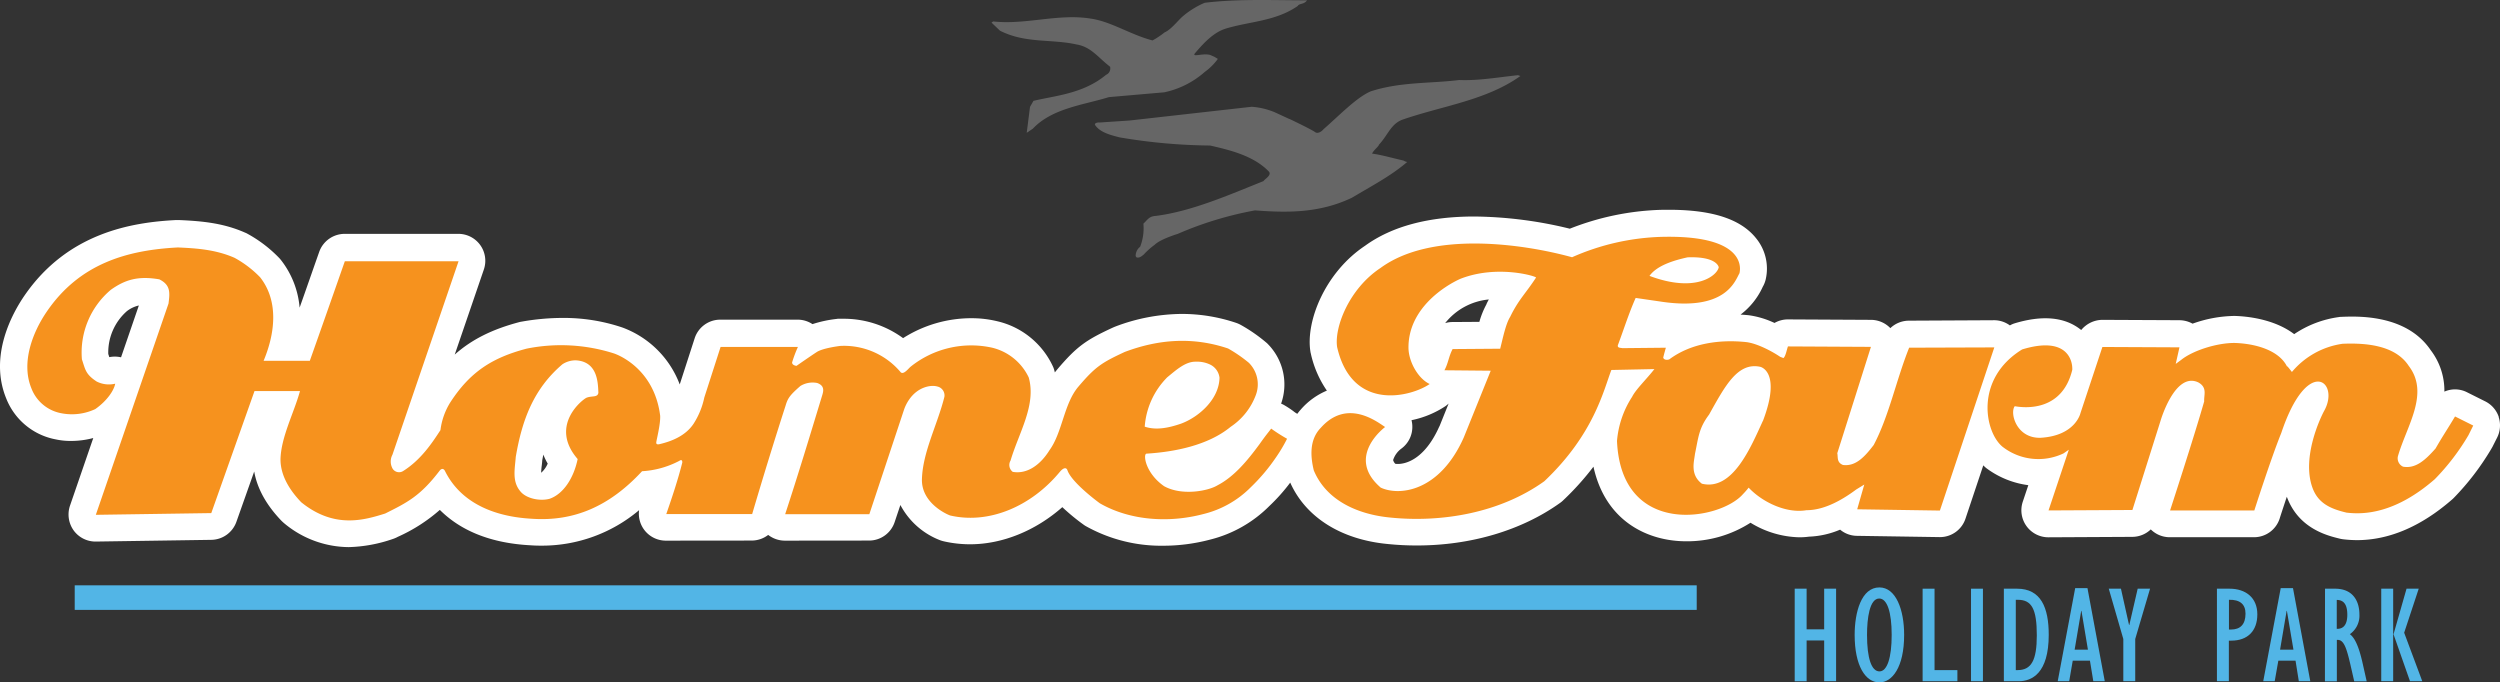
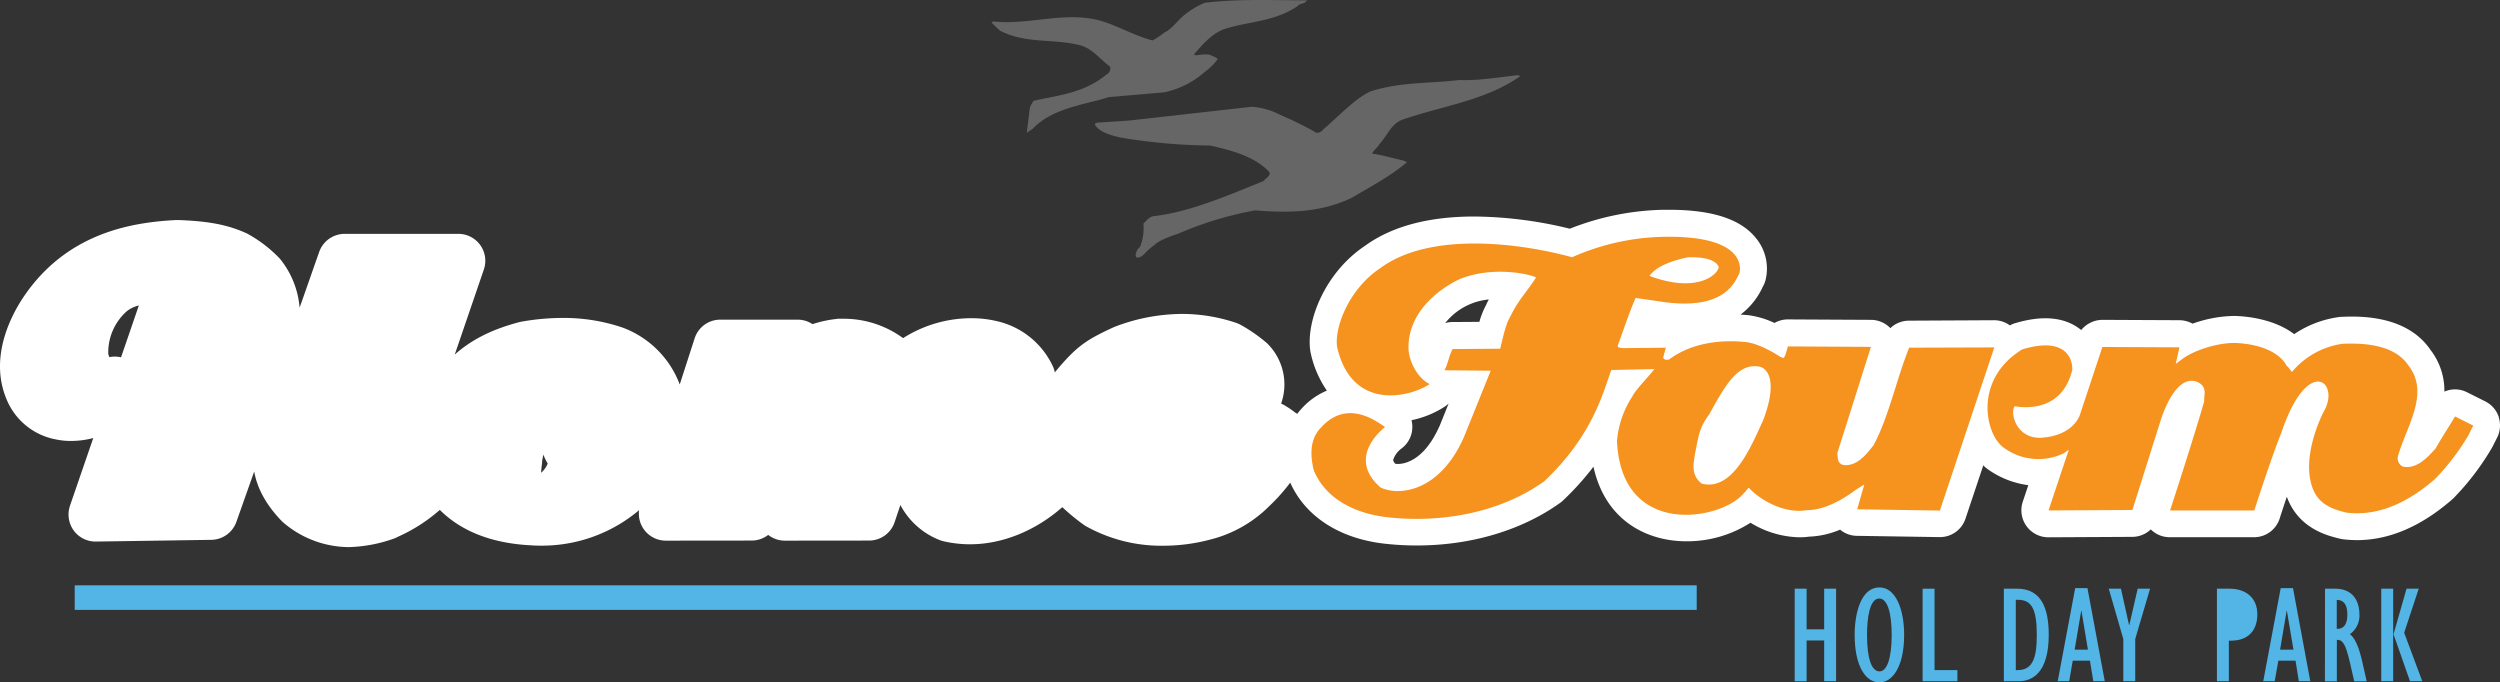
<svg xmlns="http://www.w3.org/2000/svg" id="Revised_logo" data-name="Revised logo" width="560" height="152.858" viewBox="0 0 560 152.858">
  <rect x="0" y="0" width="560" height="152.858" fill="#333333" stroke="none" />
  <g id="Group_365" data-name="Group 365">
    <path id="Path_181" data-name="Path 181" d="M559.718,69.475a6.064,6.064,0,0,0-3.037-3.505l-4.076-2.038a5.915,5.915,0,0,0-5.074-.143,14.9,14.9,0,0,0-3.057-9.273c-5.441-8.07-16.385-7.622-19.992-7.479a3.532,3.532,0,0,0-.652.061,23.565,23.565,0,0,0-9.945,3.811c-4.647-3.526-11.005-4.015-13.389-4.076a28.91,28.91,0,0,0-9.375,1.732,6.217,6.217,0,0,0-2.914-.774l-17.262-.082a6.235,6.235,0,0,0-4.769,2.283,1.786,1.786,0,0,0-.2-.163c-3.566-2.772-8.559-3.22-14.836-1.3a5.535,5.535,0,0,0-.937.428,5.976,5.976,0,0,0-3.505-1.162l-19.116.1a6.05,6.05,0,0,0-4.157,1.671,6.047,6.047,0,0,0-4.32-1.855l-18.627-.1a6.036,6.036,0,0,0-3,.795,19.839,19.839,0,0,0-5.788-1.732c-.611-.061-1.2-.1-1.814-.143a16.144,16.144,0,0,0,4.871-6.012l.082-.183a5.988,5.988,0,0,0,.673-1.671,10.721,10.721,0,0,0-2.119-9.191c-3.424-4.32-9.8-6.42-19.544-6.42-.632,0-1.264,0-2.038.02a60.32,60.32,0,0,0-20.176,4.219,92.938,92.938,0,0,0-21.358-2.731c-10.271,0-18.5,2.2-24.517,6.562C296.8,37.092,292.439,48.035,293.519,54.8a2.885,2.885,0,0,0,.082.408,23.493,23.493,0,0,0,3.607,8.356,15.865,15.865,0,0,0-5.829,4.219,11.908,11.908,0,0,0-.795.978,5.421,5.421,0,0,1-.876-.591,21.257,21.257,0,0,0-1.936-1.284,5.072,5.072,0,0,0-.815-.408,12.9,12.9,0,0,0-2.833-13.206c-.122-.122-.224-.245-.367-.367a35.734,35.734,0,0,0-5.788-4.035,6.774,6.774,0,0,0-1.039-.469,38.136,38.136,0,0,0-12.207-2.018,42.6,42.6,0,0,0-15.02,2.874l-.428.183c-5.93,2.751-8.009,4.137-12.411,9.313-.2.245-.408.489-.591.734L236.151,59a4.921,4.921,0,0,0-.245-.713,18.29,18.29,0,0,0-12.472-10.251,24.551,24.551,0,0,0-5.829-.693,28.5,28.5,0,0,0-15.325,4.463,22.487,22.487,0,0,0-13.471-4.341h-.958a1.748,1.748,0,0,0-.469.041,27.047,27.047,0,0,0-5.4,1.162,6,6,0,0,0-3.322-1H161.337a6.026,6.026,0,0,0-5.747,4.178l-3.342,10.332a21.753,21.753,0,0,0-12.86-12.758,41.016,41.016,0,0,0-13.41-2.14,53.1,53.1,0,0,0-9.171.836,4.173,4.173,0,0,0-.489.1c-6.012,1.59-10.618,3.852-14.47,7.276l6.521-19.055a6.03,6.03,0,0,0-5.706-7.989H77.19a6.06,6.06,0,0,0-5.706,4.056c-1.467,4.157-2.914,8.335-4.382,12.472A19.964,19.964,0,0,0,62.945,34.34c-.082-.1-.183-.224-.265-.326A29.446,29.446,0,0,0,55.2,28.308c-.082-.041-.183-.082-.285-.122-5.013-2.221-9.884-2.609-14.857-2.833h-.591c-9.966.509-24.333,2.833-34.034,16.976C2.906,46.018-2.555,55.617,1.357,65.256a14.87,14.87,0,0,0,11.127,9.232,15.67,15.67,0,0,0,3.444.346,19.32,19.32,0,0,0,4.952-.652L15.664,89.345a6.14,6.14,0,0,0,.815,5.523,6.054,6.054,0,0,0,4.891,2.507l25.964-.387a6.052,6.052,0,0,0,5.6-4.015l3.994-11.29c.673,3.811,2.71,7.5,6.094,11.025.183.183.367.346.55.509a22.776,22.776,0,0,0,14.551,5.4A32.51,32.51,0,0,0,87.971,96.8a6.892,6.892,0,0,0,.9-.367l.183-.1a37.1,37.1,0,0,0,9.456-6.053c3.974,3.974,10.271,7.4,20.3,7.928.815.061,1.61.082,2.425.082a33.71,33.71,0,0,0,21.908-7.948,6.039,6.039,0,0,0,5.992,6.827l19.238-.02a6.069,6.069,0,0,0,3.689-1.264,6.122,6.122,0,0,0,3.729,1.284l18.872-.02a6.028,6.028,0,0,0,5.727-4.137l1.284-3.831a16.9,16.9,0,0,0,8.987,7.928,6.876,6.876,0,0,0,.693.2,26.333,26.333,0,0,0,5.93.673c7.276,0,14.694-3.057,20.665-8.315a46.958,46.958,0,0,0,4.748,3.913,4.741,4.741,0,0,0,.53.346,34.612,34.612,0,0,0,17.323,4.382h0a41.071,41.071,0,0,0,10.475-1.365,28.423,28.423,0,0,0,13.288-7.52A41.106,41.106,0,0,0,289,84.168c3.465,7.765,11.392,12.778,21.867,13.756a63.234,63.234,0,0,0,6.521.326c12.105,0,23.518-3.4,32.118-9.578a5.125,5.125,0,0,0,.632-.53,62.014,62.014,0,0,0,6.786-7.54c2.67,12.207,12.106,16.711,20.808,16.711A26.3,26.3,0,0,0,392.1,93.156a21.7,21.7,0,0,0,10.923,3.261,15.473,15.473,0,0,0,2.181-.143,19.648,19.648,0,0,0,6.97-1.569,5.945,5.945,0,0,0,3.75,1.386l18.607.285a6.021,6.021,0,0,0,5.727-4.137L444.247,80.3a5.785,5.785,0,0,0,.509.489,1.783,1.783,0,0,0,.2.163,19.994,19.994,0,0,0,9.375,3.791l-1.243,3.709a6.052,6.052,0,0,0,5.727,7.968h.02l18.79-.1a6,6,0,0,0,4.137-1.671,6.013,6.013,0,0,0,4.259,1.753H504.9a6.037,6.037,0,0,0,5.747-4.219c0-.041.672-2.1,1.59-4.85,2.629,7.174,9.13,8.722,11.9,9.4.224.061.428.082.652.122a27.393,27.393,0,0,0,3.159.2c7.194,0,14.368-3.057,21.317-9.11.122-.1.245-.224.367-.346a57.928,57.928,0,0,0,8.356-10.9c.1-.163.183-.326.285-.489l1.08-2.14a6.073,6.073,0,0,0,.326-4.626ZM27.117,56.106a6.285,6.285,0,0,0-1.386-.163,6.636,6.636,0,0,0-1.264.122c-.041-.143-.183-.611-.224-.693a12.313,12.313,0,0,1,4.178-9.619,6.95,6.95,0,0,1,2.67-1.264L27.1,56.106Zm94.133,25.841h-.041a16.23,16.23,0,0,1,.143-1.692c.041-.367.082-.734.1-1.1.082-.428.163-.856.245-1.264a13.137,13.137,0,0,0,.978,2.018,5.577,5.577,0,0,1-1.427,2.018ZM322.4,71.574c-3.465,7.826-7.968,8.417-9.252,8.417a2.887,2.887,0,0,1-.611-.041,1.807,1.807,0,0,1-.489-.836,5.164,5.164,0,0,1,1.855-2.568,6,6,0,0,0,2.446-5.013,5.787,5.787,0,0,0-.183-1.345,21.541,21.541,0,0,0,7.561-3.118,7.068,7.068,0,0,0,.754-.611l-2.058,5.115Zm10.577-27.39a18.837,18.837,0,0,0-1.61,3.974l-6.012.041a5.581,5.581,0,0,0-1.651.245,14.152,14.152,0,0,1,9.782-5.3c-.183.326-.367.673-.53,1.039ZM453.805,61.241a11.936,11.936,0,0,1,1.63-1.345,12.936,12.936,0,0,1,2.079-.387A3.906,3.906,0,0,1,453.805,61.241Zm24.333,7.276-4.973,15.774h-5.951l1.875-5.584a6.006,6.006,0,0,0,.041-3.689,12.176,12.176,0,0,0,2.649-4.728l3.465-10.455,6.481.041c.081.183.163.387.265.571a26.749,26.749,0,0,0-3.872,8.091Zm27.125,2.425c-1.488,3.709-3.444,9.477-4.748,13.41H494.34c1.712-5.339,3.872-12.207,5.156-16.732a5.212,5.212,0,0,0,.224-1.855V65.44a9.083,9.083,0,0,0-1.386-6.338,11.154,11.154,0,0,1,1.977-.183c3.709.082,6.216,1.3,6.521,1.936A6,6,0,0,0,508.3,62.77a1.993,1.993,0,0,1,.163.224c.041.061.1.122.143.183a42.734,42.734,0,0,0-3.383,7.744ZM533.306,71a59.052,59.052,0,0,0-2.018,5.625,6.987,6.987,0,0,0-.183.9,8.175,8.175,0,0,0,1.916,6.542,14.612,14.612,0,0,1-6.379.856c-2.649-.673-2.833-1.182-3.016-1.692-1.325-3.709,1-9.986,2.283-12.289,2.242-4.076,2.262-8.621.041-11.861,5.727-.1,7.826,1.141,8.539,2.242a4.131,4.131,0,0,0,.265.367c1.365,1.773.611,4.2-1.427,9.313Z" transform="translate(0.012 23.936)" fill="#fff" />
    <g id="Group_362" data-name="Group 362" transform="translate(16.735 131.113)">
      <rect id="Rectangle_310" data-name="Rectangle 310" width="363.328" height="5.502" fill="#52b5e6" />
      <g id="Group_361" data-name="Group 361" transform="translate(385.277 0.469)">
        <path id="Path_182" data-name="Path 182" d="M197.25,64.7h2.67v9.11h3.933V64.7h2.67V85.426h-2.67V76.3H199.92v9.13h-2.67" transform="translate(-197.25 -64.415)" fill="#52b5e6" />
        <path id="Path_183" data-name="Path 183" d="M209.383,64.56c3.689,0,5.543,4.973,5.543,10.638,0,7.255-2.69,10.638-5.543,10.638-3.138,0-5.543-3.75-5.543-10.638,0-5.054,1.488-10.638,5.543-10.638m.02,18.81c1.712,0,2.731-3.037,2.731-8.172s-1.019-8.152-2.792-8.152c-2.16,0-2.731,4.443-2.731,8.152C206.612,80.415,207.61,83.37,209.4,83.37Z" transform="translate(-190.41 -64.56)" fill="#52b5e6" />
        <path id="Path_184" data-name="Path 184" d="M211.31,64.7h2.67V82.94H219.1v2.486H211.31" transform="translate(-182.656 -64.415)" fill="#52b5e6" />
-         <rect id="Rectangle_311" data-name="Rectangle 311" width="2.67" height="20.726" transform="translate(39.496 0.285)" fill="#52b5e6" />
        <path id="Path_185" data-name="Path 185" d="M220.24,64.7H223.2c5.339,0,7.092,4.219,7.092,10.332,0,8.621-3.77,10.394-6.725,10.394H220.24M223.3,82.94c3.1,0,4.32-2.2,4.32-7.785,0-5.869-1.121-7.968-4.239-7.968h-.469V82.94h.408Z" transform="translate(-173.387 -64.415)" fill="#52b5e6" />
        <path id="Path_186" data-name="Path 186" d="M230.073,64.64h2.751L236.7,85.488h-2.568l-.754-4.606h-3.852l-.795,4.606H226.16m6.766-7.072-1.447-8.682h-.061l-1.467,8.682Z" transform="translate(-167.243 -64.477)" fill="#52b5e6" />
        <path id="Path_187" data-name="Path 187" d="M235.031,75.97,231.77,64.7H234.5l1.814,8.131h.061l1.875-8.131h2.772L237.7,75.97v9.456h-2.67" transform="translate(-161.42 -64.415)" fill="#52b5e6" />
-         <path id="Path_188" data-name="Path 188" d="M243.66,64.7h2.812c3.628,0,6.236,2,6.236,5.747s-2.2,5.89-5.829,5.89h-.55v9.089h-2.67M246.8,73.85c2.14,0,3.261-1.2,3.261-3.566,0-2.119-1.264-3.159-3.709-3.1V73.85h.469Z" transform="translate(-149.078 -64.415)" fill="#52b5e6" />
+         <path id="Path_188" data-name="Path 188" d="M243.66,64.7h2.812c3.628,0,6.236,2,6.236,5.747s-2.2,5.89-5.829,5.89h-.55v9.089h-2.67M246.8,73.85V73.85h.469Z" transform="translate(-149.078 -64.415)" fill="#52b5e6" />
        <path id="Path_189" data-name="Path 189" d="M252.663,64.64h2.751l3.872,20.848h-2.568l-.734-4.606h-3.852l-.815,4.606H248.75m6.766-7.072-1.467-8.682h-.061l-1.467,8.682H255.5Z" transform="translate(-143.795 -64.477)" fill="#52b5e6" />
        <path id="Path_190" data-name="Path 190" d="M255.55,64.7h2.242c4.28,0,5.462,3.138,5.462,5.747a5.055,5.055,0,0,1-2.14,4.443c1.243.9,2.1,3.2,2.812,6.3l.958,4.259h-2.792l-.815-3.566c-.937-4.076-1.549-5.869-3.077-5.706v9.273h-2.67m2.792-11.759c1.447,0,2.221-1.08,2.221-3.138,0-2.262-.754-3.322-2.364-3.342v6.481h.122Z" transform="translate(-136.758 -64.415)" fill="#52b5e6" />
        <path id="Path_191" data-name="Path 191" d="M261.72,64.7h2.67V85.426h-2.67m2.751-10.516,2.914-10.21h2.731l-3.261,9.864,4.056,10.862H268.16L264.471,74.91Z" transform="translate(-130.333 -64.415)" fill="#52b5e6" />
      </g>
    </g>
    <g id="Group_363" data-name="Group 363" transform="translate(6.126 53.036)">
-       <path id="Path_192" data-name="Path 192" d="M281.616,67.766c-.917,1.223-1.08,1.325-2.609,3.485-2.71,3.689-5.706,7.3-9.395,9.212-2.1,1.3-8.03,2.425-12,.2-4.137-2.894-4.708-7.031-3.974-7.276,6.3-.387,13.858-1.855,18.892-6.012a14.68,14.68,0,0,0,5.625-7.072,6.805,6.805,0,0,0-1.549-7.276,31.825,31.825,0,0,0-4.647-3.2c-7.744-2.609-15.407-2.14-23.151.774-5.115,2.384-6.542,3.261-10.373,7.765-3.261,3.811-3.587,10.271-6.481,14.245-2.038,3.3-5.034,5.421-8.233,4.85a1.925,1.925,0,0,1-.489-2.527c1.834-6.216,5.808-12.411,4.076-18.607a12.245,12.245,0,0,0-8.233-6.685,21.71,21.71,0,0,0-18.219,4.259c-.489.387-1.549,1.855-2.221,1.264a16.563,16.563,0,0,0-13.573-5.91s-3.811.448-5.238,1.365c-1.406.917-4.545,3.1-4.545,3.1s-1-.1-.978-.774a27.769,27.769,0,0,1,1.3-3.465H158.279l-3.648,11.331a17.449,17.449,0,0,1-2.425,5.91c-1.793,2.67-4.871,3.893-7.561,4.524,0,0-.815.265-.774-.346.02-.509.978-4.076.876-6.012-1.406-11.148-10.373-13.96-10.373-13.96a38.972,38.972,0,0,0-19.564-1.06C107.065,51.91,102.112,55.11,97.67,62a15.317,15.317,0,0,0-2.14,6.114c-1.834,2.812-4.361,6.685-8.437,9.212a1.7,1.7,0,0,1-2.425-.876,3.213,3.213,0,0,1,.1-2.812L99.585,30.288H74.111c-2.609,7.459-5.238,14.938-7.846,22.3H55.912c2.527-6.012,3.485-13.288-.774-18.708a23.8,23.8,0,0,0-5.727-4.361c-4.178-1.834-8.437-2.14-12.7-2.323-11.331.591-21.99,3.587-29.347,14.347C4.168,46.2,1.559,52.97,3.883,58.7a8.888,8.888,0,0,0,6.685,5.625A12.348,12.348,0,0,0,18.21,63.4c2.588-1.814,4.178-4.137,4.463-5.686a6.068,6.068,0,0,1-4.157-.489c-2.527-1.651-2.527-2.71-3.3-4.952a18.368,18.368,0,0,1,6.5-15.611c3.1-2.181,5.971-3.159,10.842-2.323,2.568,1.284,2.364,3,2.058,5.421L18.332,87.086,44.194,86.7l9.68-27.329h10.19C62.7,64.3,59.8,69.722,59.7,74.674c0,3.689,2.14,6.99,4.647,9.6,7.439,6.012,14.143,3.974,18.79,2.527,4.85-2.425,7.846-3.872,12.207-9.6.408-.53.937-.571,1.264.2,4.83,9.538,15.978,10.373,19.564,10.577,9.212.591,17.16-2.71,24.517-10.659A20.406,20.406,0,0,0,149.026,75c.774-.53.673.387.673.387-.978,3.872-2.242,7.663-3.587,11.535H165.35c2.344-7.948,4.891-16.243,7.5-24.333.489-1.651.978-2.323,3.3-4.361a5.255,5.255,0,0,1,3.77-.673c1.651.591,1.427,1.732,1.162,2.629-2.731,8.987-5.482,18.077-8.335,26.758H191.6l7.785-23.457a9.358,9.358,0,0,1,1.08-2.14c2.038-3.016,5.034-3.383,6.3-3.016a2.05,2.05,0,0,1,1.651,2.323c-1.549,6.216-4.85,12.33-5.034,18.423-.163,5.2,5.238,7.765,6.3,8.152,8.722,2.038,18.219-2.038,24.619-9.8.774-.9,1.386-1,1.651-.387.9,2.833,7.276,7.459,7.276,7.459,6.725,3.872,15.407,4.463,23.151,2.425a22.4,22.4,0,0,0,10.659-6.012,41.942,41.942,0,0,0,5.686-6.746,34.332,34.332,0,0,0,2.446-4.117,36.827,36.827,0,0,1-3.485-2.221M128.3,60.837c-.795.285-8.559,6.2-2.038,13.756-.876,4.259-3.2,7.846-6.3,8.906-2.221.591-5.319-.082-6.583-1.732-1.834-2.221-1.182-4.932-.978-7.663,1.406-8.254,3.974-15.224,10.455-20.746a5.369,5.369,0,0,1,3.016-.876c4.932.285,4.932,5.136,5.034,7.276C130.725,60.837,129.543,60.388,128.3,60.837Zm129.92-4.463c2.14-1.753,4.178-3.628,6.481-3.587a6.754,6.754,0,0,1,3.3.673,3.767,3.767,0,0,1,2.038,2.914c-.1,4.85-4.647,8.824-8.621,10.292-2.67.917-5.523,1.549-8.131.673a17.431,17.431,0,0,1,4.952-10.964Z" transform="translate(-2.994 -24.802)" fill="#f6921e" />
      <path id="Path_193" data-name="Path 193" d="M278.018,50.864c-2.914,7.276-4.524,15.366-7.948,21.806-1.936,2.527-3.974,4.85-6.888,4.463-1.447-.591-1.06-1.753-1.264-2.629l7.54-23.824-18.586-.1c-.245.591-.51,2.242-1.019,2.609l-.734-.285c-1.549-1.06-5.054-3.016-7.663-3.3-5.727-.591-12.207.183-17.16,3.872-.2.1-1.162.285-1.365-.387.1-.489.591-2.221.591-2.221l-9.782.1c-.285-.1-1.162,0-.958-.693,1.345-3.587,2.425-7.072,3.974-10.557l5.319.774c14.938,2.364,16.956-4.647,17.934-6.3.489-2.038.2-8.621-17.547-8.152a53.115,53.115,0,0,0-19.952,4.565c-10.944-3.016-31.487-5.971-42.9,2.4C152.52,37.679,149.2,46.4,149.891,50.763,153.274,65.4,166.562,61.808,170.617,59c-2.527-1.162-4.647-4.85-4.748-7.948-.163-9.008,8.335-14.143,11.616-15.611,8.254-3.24,17.017-.571,16.956-.285-2.323,3.587-3.872,4.85-5.808,8.824-.978,1.549-1.63,4.769-2.221,7.112l-10.659.082c-.876,1.651-.978,3.2-1.834,4.748l10.373.1L178.26,70.959c-5.4,12.167-14.429,13.186-18.607,11.25-8.03-6.909.978-13.573.978-13.573-2.038-1.365-8.621-6.358-14.429.2-2.527,2.609-2.323,6.3-1.549,9.5,2.812,6.786,9.884,9.884,17.139,10.577,11.433,1.162,24.517-.978,34.5-8.131,11.107-10.516,13.267-20.359,15.02-24.924l9.64-.2c-1.651,2.14-4.2,4.585-4.993,6.216a21.363,21.363,0,0,0-3.383,9.884c.937,21.765,23.11,17.771,28.205,11.922a17.776,17.776,0,0,0,1.284-1.467c3.1,3.3,8.5,5.829,12.961,5.054,4.259,0,8.437-2.629,11.148-4.647l1.793-1.1-1.59,5.543,18.525.285L297.093,50.8m-68.7-20.176c6.644-.245,6.97,2.221,6.97,2.221-.285,1.753-4.973,5.89-15.509,1.936,1.651-2.323,5.441-3.485,8.539-4.157ZM245.247,67.27c-2.711,5.91-6.766,15.733-13.654,14.062-2.71-2.038-1.732-5.013-1.549-6.685.774-3.689.836-5.706,3.159-8.8,3.566-6.379,6.379-11.779,11.453-10.7,0,0,4.85.978.611,12.126Z" transform="translate(143.506 -26.018)" fill="#f6921e" />
      <path id="Path_194" data-name="Path 194" d="M285.563,43.009c-.245-.55,1.06,1.182,1.06,1.182a18.122,18.122,0,0,1,11.351-6.318c4.932-.2,11.718.2,14.816,4.952,4.748,6.216-.489,13.471-2.425,20.257a2.053,2.053,0,0,0,1.162,2.323c2.812.489,4.952-1.447,7.276-4.076,1.549-2.71,2.812-4.565,4.361-7.174l4.076,2.038-1.06,2.14a50.889,50.889,0,0,1-7.561,9.884c-8.885,7.724-15.9,7.948-19.768,7.479-3.689-.876-6.4-2.14-7.642-5.625-2.425-6.786,1.834-15.713,2.67-17.221,3.566-6.481-3.77-12.533-9.64,5.013-2.323,5.727-6.032,17.343-6.032,17.343H259.334s5.319-16.283,7.642-24.435c-.1-1.447.774-3.1-1.345-4.259-5.238-2.425-8.437,8.621-8.437,8.621l-6.3,19.972-18.79.1L236.652,61.6l-1.162.815a13.083,13.083,0,0,1-13.654-1.447c-4.076-3.3-6.338-15.244,4.361-21.827,10.027-3.057,11.331,2.425,11.229,4.565-2.282,9.456-10.76,8.539-12.88,8.152-1.162,1.447.326,7.255,5.808,7.072,7.805-.469,8.906-5.523,8.906-5.523l4.911-14.816,17.262.082-.836,3.709,1.223-.9c2.527-2.038,7.846-3.791,11.922-3.791,4.076.1,9.884,1.365,11.82,5.339" transform="translate(220.638 -13.904)" fill="#f6921e" />
    </g>
    <g id="Group_364" data-name="Group 364" transform="translate(222.101)">
      <path id="Path_195" data-name="Path 195" d="M163.879,18.063,160.6,16.555a16.441,16.441,0,0,0-5.136-1.223l-27.37,3.077-6.7.448c-.713-.061-1.365.265-.9.713,1.08,1.549,3.628,2.181,5.441,2.629a126.748,126.748,0,0,0,20.2,1.814c4.361,1,9.782,2.262,13.226,5.89.55.815-1,1.63-1.264,2.079-7.7,3.077-16.141,6.807-24.191,7.805-1.447.082-1.814.9-2.71,1.732a11.312,11.312,0,0,1-.734,5.176,2.594,2.594,0,0,0-1,2.079l.183.285c.55.183,1-.1,1.63-.632a16.708,16.708,0,0,1,2.446-2.181c1.264-1.264,5.176-2.446,5.176-2.446a78.971,78.971,0,0,1,17.3-5.258c7.255.55,14.408.632,21.664-2.812l1.08-.632c3.994-2.364,7.826-4.4,11.351-7.4a2.186,2.186,0,0,1-.836-.326c-2.079-.448-4.952-1.284-7.031-1.549.285-.734,1.59-1.712,1.508-1.977,2.079-2.181,2.71-4.81,5.523-5.706,8.7-3,18.586-4.259,26.188-9.7l-.55-.183c-4.341.448-8.784,1.264-13.145,1.08-6.521.815-13.145.367-19.85,2.547-3.179,1.365-7.072,5.441-10.516,8.437-.448.55-1.365,1.182-2,.632-1.263-.815-5.706-2.914-5.706-2.914" transform="translate(-97.176 8.585)" fill="#666" />
      <path id="Path_196" data-name="Path 196" d="M159.634,13.232a12.687,12.687,0,0,1-2.874,2.853,19.93,19.93,0,0,1-9.089,4.585l-12.411,1.08c-5.523,1.732-12.676,2.446-17.037,7.072l-1.365.917.734-5.808.774-1.345c4.891-1.182,11.107-1.569,16.263-5.829a1.557,1.557,0,0,0,.9-1.814c-2.812-2.181-4.259-4.443-7.52-4.993-5.706-1.264-11.413-.183-17.139-3.077l-1.9-1.814.367-.265c7.255.815,14.592-1.814,21.847-.632,4.524.632,8.967,3.628,13.858,4.891a18.994,18.994,0,0,0,2.425-1.59l.224-.183c1.447-.632,2.792-2.4,3.954-3.485A19.157,19.157,0,0,1,156.719.617c7.622-.917,15.224-.55,22.927-.55-.734,1-1.732.632-2.079,1.264C172.6,4.775,166.787,4.775,161.448,6.4c-2.649.815-4.81,3.057-6.888,5.5-.9,1.08,2.038-.163,3.546.469l.815.367.734.448" transform="translate(-108.97 0.006)" fill="#666" />
    </g>
  </g>
</svg>